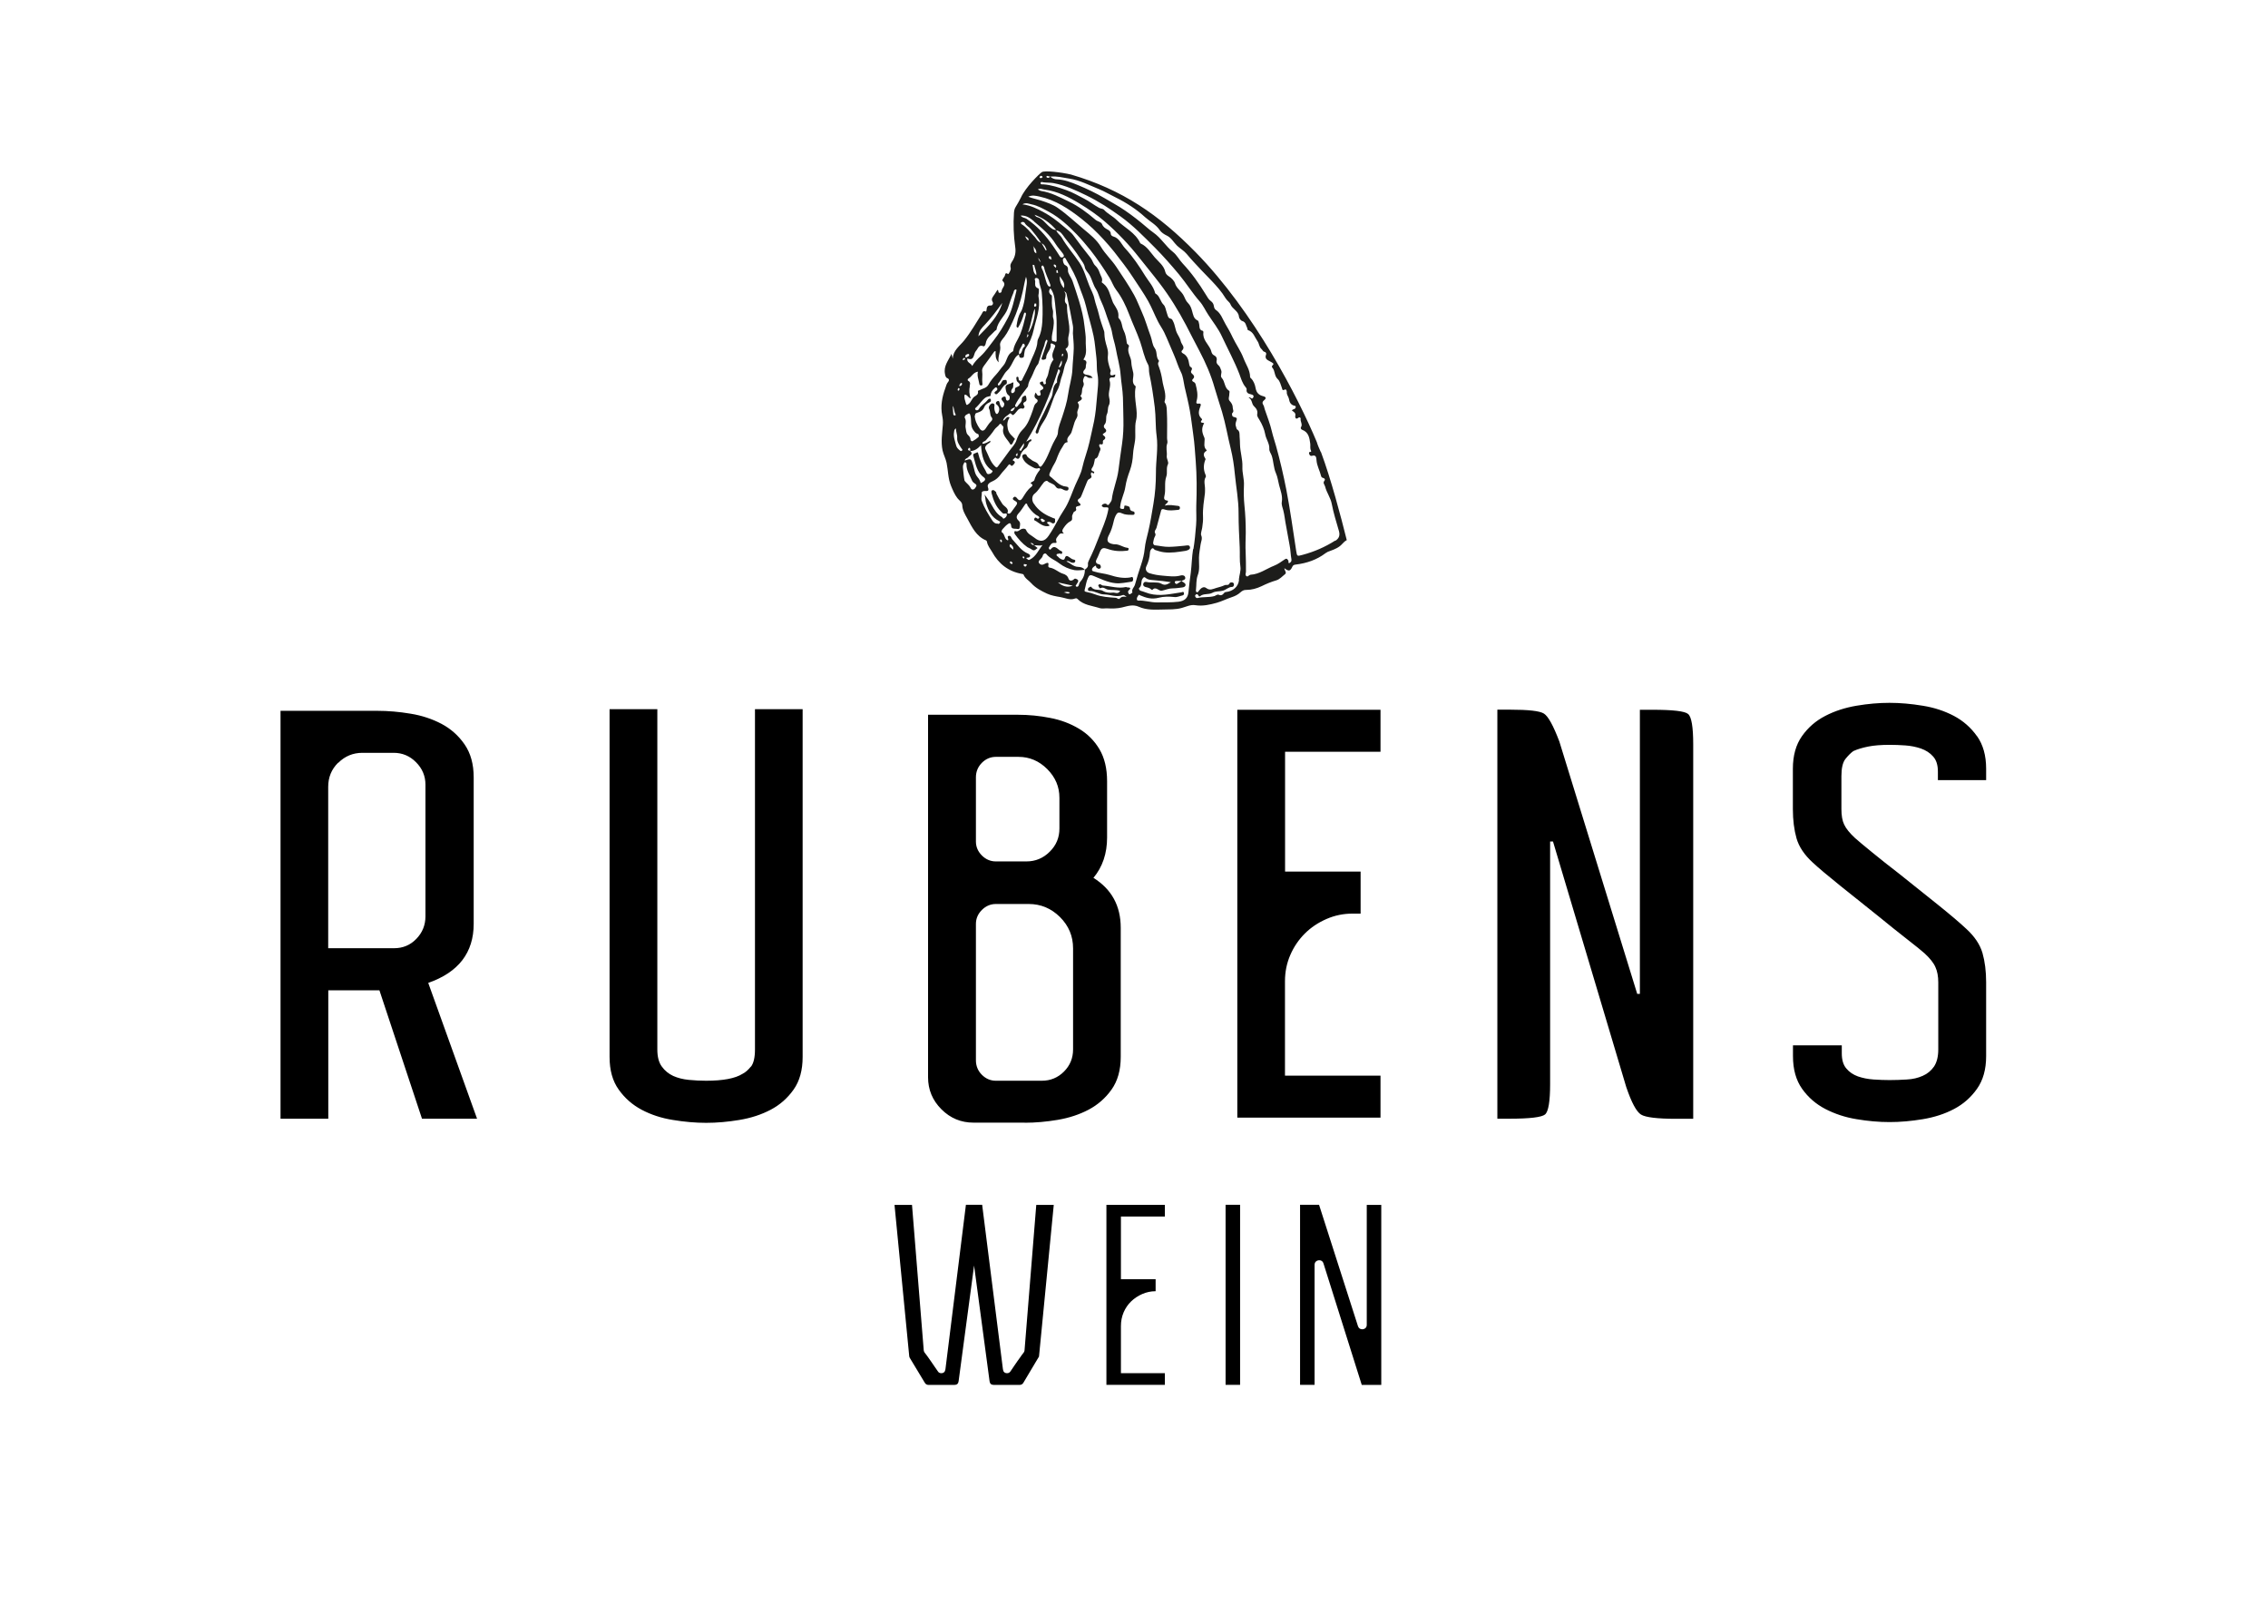
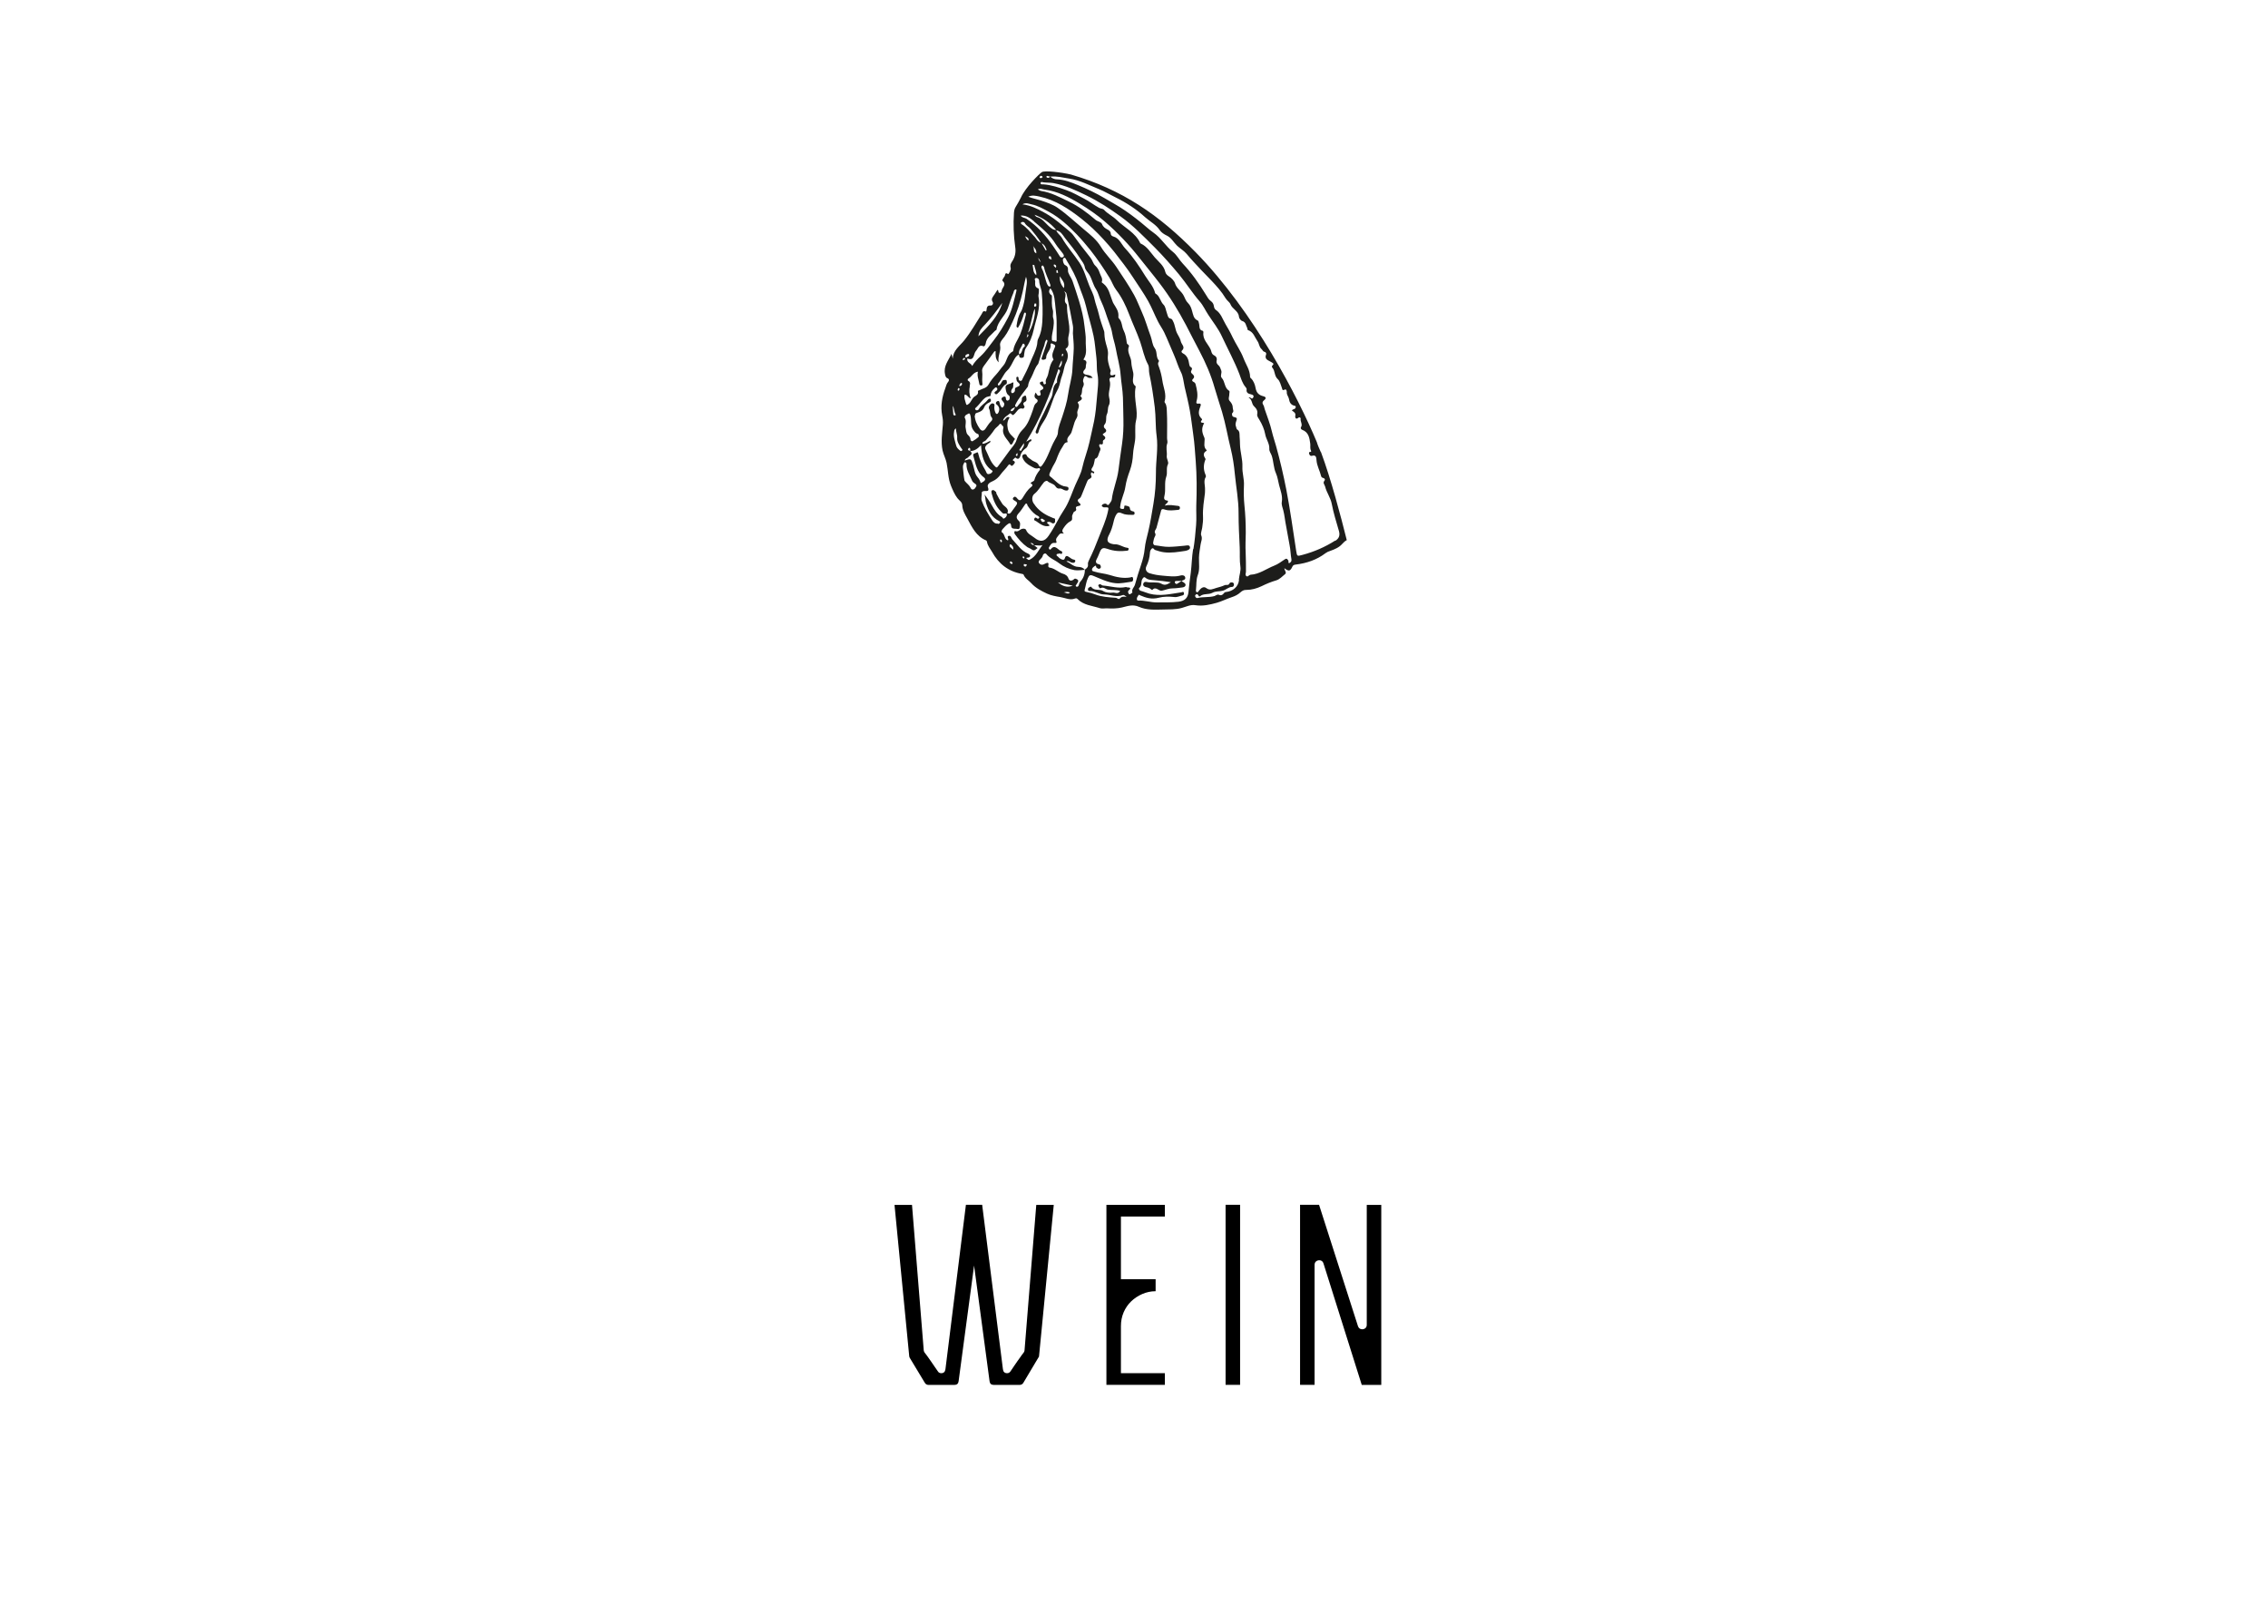
<svg xmlns="http://www.w3.org/2000/svg" version="1.1" viewBox="0 0 236 169">
  <defs>
    <style>
      .cls-1 {
        fill-rule: evenodd;
      }

      .cls-1, .cls-2 {
        fill: #1d1d1b;
      }
    </style>
  </defs>
  <g>
    <g id="Ebene_1">
      <g>
-         <path d="M49.29,80.88c0-1.38-.32-2.52-.95-3.43-.63-.91-1.43-1.62-2.39-2.13-.97-.51-2.04-.87-3.22-1.06-1.18-.2-2.35-.3-3.49-.3h-10.05v42.44h4.97v-13.36h5.32l4.43,13.36h5.73l-5.08-14.13c3.15-1.1,4.73-3.15,4.73-6.15v-15.25h0ZM35.2,79.37c.69-.69,1.53-1.04,2.51-1.04h3.25c.91,0,1.69.33,2.33.98.65.65.98,1.43.98,2.33v13.71c0,.91-.32,1.69-.95,2.34-.63.65-1.4.97-2.31.97h-6.86v-16.79c0-.99.34-1.82,1.03-2.51h0ZM78.14,110.97c-.28.35-.57.61-.89.77-.75.47-2.01.71-3.78.71-.59,0-1.19-.03-1.8-.09-.61-.06-1.15-.2-1.62-.41-.47-.22-.87-.54-1.18-.97-.32-.43-.47-1.03-.47-1.78v-35.41h-4.97v36.18c0,1.38.31,2.51.95,3.4.63.89,1.43,1.59,2.39,2.1.96.51,2.05.87,3.25,1.06,1.2.2,2.35.3,3.46.3s2.26-.1,3.46-.3c1.2-.2,2.28-.55,3.25-1.06.97-.51,1.76-1.21,2.39-2.1.63-.89.94-2.02.94-3.4v-36.18h-4.96v35.41c0,.83-.14,1.42-.41,1.78h0ZM106.63,116.82c1.1,0,2.25-.1,3.43-.3,1.18-.2,2.25-.55,3.22-1.06.96-.51,1.76-1.21,2.39-2.1.63-.89.95-2.02.95-3.4v-13.42c0-2.29-.95-4.02-2.84-5.2.95-1.14,1.42-2.54,1.42-4.2v-5.85c0-1.34-.27-2.45-.8-3.34-.53-.89-1.24-1.6-2.13-2.13-.89-.53-1.88-.91-2.99-1.12-1.1-.22-2.23-.33-3.37-.33h-9.34v37.71c0,1.3.46,2.41,1.39,3.34.93.93,2.04,1.39,3.34,1.39h5.32ZM110.24,86.2c0,.95-.33,1.75-1.01,2.42-.67.67-1.48,1.01-2.42,1.01h-3.19c-.55,0-1.04-.21-1.45-.62-.41-.41-.62-.9-.62-1.45v-6.68c0-.59.21-1.09.62-1.51.41-.41.9-.62,1.45-.62h2.36c1.14,0,2.14.42,2.99,1.27.85.85,1.27,1.84,1.27,2.99v3.19h0ZM107.05,94.06c1.26,0,2.34.46,3.25,1.36.91.91,1.36,1.99,1.36,3.25v10.52c0,.91-.32,1.68-.95,2.31-.63.63-1.4.95-2.3.95h-4.79c-.55,0-1.04-.21-1.45-.62-.41-.41-.62-.92-.62-1.51v-14.19c0-.55.21-1.04.62-1.45.41-.41.9-.62,1.45-.62h3.43ZM133.71,111.91v-9.81c0-.99.19-1.9.56-2.75.37-.85.88-1.59,1.51-2.22.63-.63,1.38-1.13,2.25-1.51.87-.38,1.77-.56,2.72-.56h.83v-4.37h-7.86v-12.47h9.93v-4.37h-14.9v42.44h14.9v-4.37h-9.93ZM170.36,103.4l-8.1-26.25c-.63-1.66-1.16-2.62-1.6-2.9-.43-.28-1.62-.41-3.55-.41h-1.3v42.56h1.24c2.13,0,3.37-.15,3.72-.44.35-.29.53-1.35.53-3.16v-25.24h.3l7.62,25.54c.55,1.62,1.06,2.57,1.54,2.87.47.29,1.69.44,3.66.44h1.77v-38.96c0-1.81-.18-2.87-.53-3.16-.35-.3-1.6-.44-3.72-.44h-1.3v29.56h-.3ZM205.71,76.59c-.63-.89-1.43-1.59-2.39-2.1-.97-.51-2.05-.87-3.25-1.06-1.2-.2-2.35-.3-3.46-.3s-2.25.1-3.43.3c-1.18.2-2.27.55-3.25,1.06-.99.51-1.79,1.21-2.42,2.1-.63.89-.95,2.02-.95,3.4v4.2c0,1.14.13,2.16.38,3.04.26.89.82,1.72,1.68,2.51.59.55,1.55,1.36,2.87,2.42,1.32,1.06,2.65,2.13,3.99,3.19,1.06.87,2.05,1.66,2.96,2.37.91.71,1.52,1.2,1.83,1.48.55.51.93.98,1.12,1.42.2.43.3.97.3,1.6v6.97c0,.75-.15,1.34-.44,1.78-.3.43-.69.76-1.18.97-.49.22-1.04.35-1.65.38-.61.04-1.21.06-1.8.06-.51,0-1.06-.02-1.66-.06-.59-.04-1.13-.15-1.63-.32-.49-.18-.9-.45-1.21-.83-.32-.37-.47-.9-.47-1.57v-.83h-5.08v1.12c0,1.38.32,2.51.95,3.4.63.89,1.44,1.59,2.42,2.1.99.51,2.07.87,3.25,1.06,1.18.2,2.32.3,3.43.3s2.26-.1,3.46-.3c1.2-.2,2.29-.55,3.25-1.06.97-.51,1.76-1.21,2.39-2.1.63-.89.95-2.02.95-3.4v-7.69c0-1.14-.13-2.16-.38-3.04-.26-.89-.82-1.72-1.68-2.51-.67-.63-1.67-1.48-2.99-2.54-1.32-1.06-2.65-2.13-3.99-3.19-1.03-.79-1.97-1.54-2.84-2.25-.87-.71-1.46-1.2-1.77-1.48-.55-.51-.93-.98-1.12-1.39-.2-.41-.29-.95-.29-1.62v-3.43c0-.83.14-1.42.41-1.77.28-.35.55-.63.83-.83.43-.2.95-.35,1.54-.47.59-.12,1.34-.18,2.25-.18.51,0,1.05.02,1.62.06s1.11.15,1.62.32c.51.18.94.45,1.27.83.34.37.5.9.5,1.57v.89h5.02v-1.18c0-1.38-.32-2.51-.95-3.4h0Z" />
        <path d="M106.25,141.1c-.12.16-.25.35-.39.54-.14.2-.27.39-.39.57-.12.18-.22.33-.31.46-.09.14-.21.21-.36.21-.26,0-.41-.14-.44-.42l-2.16-17.1h-1.69l-2.13,17.1c-.04.28-.18.42-.44.42-.16,0-.28-.07-.36-.21-.09-.12-.19-.27-.32-.46-.13-.18-.26-.37-.39-.57-.13-.2-.26-.38-.38-.54-.12-.16-.22-.29-.29-.38-.05-.09-.08-.16-.08-.23l-1.22-15.12h-1.82l1.53,15.72c0,.05.02.11.05.18l1.58,2.62c.09.14.22.21.39.21h2.68c.26,0,.41-.13.44-.39l1.61-12.03,1.61,12.03c.03.26.18.39.44.39h2.68c.17,0,.3-.07.39-.21l1.56-2.62c.05-.05.08-.11.08-.18l1.53-15.72h-1.82l-1.22,15.12c0,.07-.03.15-.08.23-.07.09-.17.21-.29.38h0ZM121.21,144.1v-1.22h-4.57v-4.91c0-.5.09-.97.28-1.42.19-.44.45-.82.78-1.14.33-.32.71-.57,1.16-.77.44-.19.9-.29,1.39-.29v-1.25h-3.61v-6.52h4.57v-1.22h-6.08v18.73h6.08ZM127.53,125.36h1.51v18.73h-1.51v-18.73h0ZM137.25,125.36h-1.97v18.73h1.51v-12.47c0-.16.05-.28.14-.36s.21-.13.35-.13c.22,0,.37.11.44.34l3.98,12.63h2.03v-18.73h-1.51v12.47c0,.16-.05.27-.14.35-.1.08-.2.12-.33.12-.21,0-.36-.1-.44-.31l-4.05-12.63h0Z" />
        <path class="cls-1" d="M103.57,31.41s0,.01,0,.02c0,0,0,0,.01,0,0,0,0-.01,0-.02,0,0,0,0,0,0,0,0,0,0-.01.01,0,0,.01-.01.01-.01h0Z" />
        <path class="cls-1" d="M103.56,31.43s0,0,0,0c0,0,0,0-.01,0,0,0,0,0,0,.01h0Z" />
        <polygon class="cls-1" points="106.05 34.17 106.04 34.18 106.04 34.19 106.05 34.17 106.05 34.17" />
        <polygon class="cls-1" points="106.06 34.18 106.05 34.17 106.05 34.18 106.06 34.18 106.06 34.18" />
        <path class="cls-1" d="M106.05,34.2h0s0-.01-.01-.01c0,0,0,0,.01.01h0Z" />
        <g>
          <polygon class="cls-2" points="107.6 56.74 107.6 56.73 107.6 56.74 107.6 56.74" />
          <path class="cls-2" d="M138.93,56.25c-1.05.67-2.18,1.16-3.38,1.48-.57.15-.58.18-.67-.39-.33-2.13-.62-4.27-1.03-6.39-.3-1.53-.65-3.04-1.07-4.55-.14-.5-.31-.99-.43-1.5-.18-.79-.49-1.56-.75-2.33-.05-.15-.06-.32-.16-.46-.12-.17-.07-.34.09-.46.24-.18.23-.35-.07-.42-.46-.12-.72-.34-.81-.87-.06-.33-.2-.74-.49-1.01-.04-.04-.08-.07-.08-.13,0-.72-.44-1.3-.68-1.94-.29-.77-.79-1.45-1.14-2.19-.22-.48-.48-.93-.74-1.37-.3-.51-.47-1.12-1.01-1.48-.11-.07-.18-.23-.2-.4-.03-.21-.13-.38-.31-.51-.24-.17-.37-.43-.52-.67-.71-1.16-1.49-2.26-2.42-3.25-.36-.38-.59-.87-1.01-1.2-.75-.59-1.23-1.45-2.02-2-.25-.18-.49-.37-.72-.57-.71-.61-1.45-1.19-2.22-1.72-.69-.48-1.43-.87-2.15-1.3-.89-.52-1.82-.97-2.77-1.36-.7-.29-1.41-.57-2.2-.6-.21,0-.48-.09-.67-.27,0,0-.02,0-.02,0h0s0,0-.01,0c-.02.02-.05.05-.08.07-.09.07-.18.05-.27,0-.02-.01-.04-.09-.03-.11.08-.09.18-.02.26,0,.04,0,.07.02.1.03,0,0,.01,0,.02-.01,0,0,.01,0,.02.01.67-.08,1.3.1,1.96.2,1.12.17,2.09.69,3.11,1.1.59.24,1.15.58,1.73.86,1.12.55,2.17,1.24,3.08,2.07.5.45,1.13.76,1.52,1.35.16.23.46.43.72.55.49.23.72.72,1.08,1.06.31.29.7.51.99.85.47.57.99,1.11,1.5,1.66.36.38.73.75,1.09,1.13.54.57,1.06,1.15,1.46,1.82.15.25.42.41.5.61.19.52.84.7.89,1.31.01.16.19.41.34.45.4.11.38.48.53.74.03.06,0,.19.08.21.56.18.69.74.98,1.15.18.24.16.59.42.82.11.09.14.26.32.29.12.02.2.17.16.26-.23.56.29.63.56.82.16.11.29.14.11.32-.08.08-.1.16-.02.25.3.34.18.85.56,1.19.23.21.31.6.43.91.06.16.02.31.29.18.16-.08.23.11.22.29-.02.24.18.46.21.63.08.44.21.69.67.78.08.01.08.26-.11.32-.09.03-.18.06-.24.15.18.15.43.23.35.57-.03.11.04.44.33.18.08-.07.25-.03.23.11-.05.3.24.58.03.89-.06.09.03.23.13.26.68.25.76.86.84,1.44.03.23-.04.48.07.71.03.07.05.15-.05.15-.18,0-.16.1-.13.21.04.13.13.24.28.2.44-.14.46.18.48.45.04.59.35,1.1.48,1.66.03.12.12.17.24.2.13.03.2.17.12.26-.22.25,0,.41.06.63.15.63.57,1.15.69,1.81.18.95.48,1.89.75,2.83.12.45,0,.76-.38,1h0ZM134.21,58.58c-.23.06-.09-.16-.15-.25-.1-.15-.15-.27-.37-.13-.36.23-.69.5-1.11.66-.81.32-1.54.89-2.45.94-.03,0-.05.02-.08.03-.12.03-.21.23-.36.11-.16-.13-.04-.3-.04-.46,0-.65,0-1.31-.03-1.96-.04-.69,0-1.38.01-2.08,0-.95-.04-1.91-.14-2.86-.07-.69-.08-1.38-.05-2.07.04-.66-.19-1.3-.16-1.95.03-.78-.23-1.52-.25-2.3,0-.27-.02-.55-.04-.82-.02-.25.05-.59-.28-.77-.03-.02-.08-.24-.12-.36-.07-.25.04-.44.1-.66.09-.32-.4-.15-.47-.41-.03-.11-.04-.22.02-.27.19-.18.04-.34.04-.52,0-.33-.14-.52-.34-.75-.17-.2,0-.49-.02-.74,0-.1.07-.24-.04-.31-.49-.31-.39-.94-.75-1.33-.2-.22.06-.51-.06-.79-.08-.19-.11-.38-.28-.52-.15-.12-.24-.3-.2-.46.08-.29-.05-.48-.26-.58-.27-.13-.27-.41-.35-.6-.27-.59-.86-1.04-.76-1.79,0-.05-.02-.14-.05-.15-.46-.09-.32-.51-.41-.79-.03-.1-.04-.25-.13-.29-.44-.19-.47-.61-.58-.97-.09-.32-.18-.6-.43-.85-.19-.18-.31-.46-.42-.71-.23-.51-.77-.78-.94-1.36-.06-.21-.36-.55-.65-.72-.17-.11-.31-.26-.35-.44-.15-.67-.69-1.05-1.1-1.52-.44-.51-.79-1.13-1.44-1.43-.03-.01-.06-.03-.07-.05-.51-1.11-1.63-1.59-2.44-2.4-.4-.4-.94-.64-1.33-1.07-.12-.13-.35-.11-.52-.21-.53-.29-1-.67-1.53-.94-.61-.31-1.2-.66-1.85-.89-.79-.28-1.58-.55-2.42-.61-.1,0-.29.04-.28-.13.01-.17.19-.1.29-.08.35.05.69.02,1.04.08,1.23.23,2.34.75,3.45,1.29,1.26.61,2.41,1.37,3.54,2.18,1.32.95,2.44,2.11,3.58,3.25.88.89,1.7,1.82,2.5,2.78.76.92,1.39,1.94,2.17,2.83.36.41.58.93.89,1.39.48.74,1.04,1.43,1.41,2.24.61,1.31,1.3,2.57,1.82,3.92.17.46.31.97.65,1.36.05.06.11.15.1.22-.06.37.19.46.46.52.21.05.35.15.2.37-.15.21-.22-.13-.46-.04.4.21.3.65.56.9.24.24.42.46.34.85-.04.19.14.43.24.59.28.46.5.98.59,1.47.09.53.46.97.43,1.52-.02.28.17.48.25.72.2.6.18,1.25.44,1.83.18.4.22.83.33,1.24.15.57.38,1.13.28,1.75-.05.29.08.58.15.85.14.54.18,1.08.29,1.61.14.67.23,1.36.37,2.03.1.47.1.98.19,1.46.02.13,0,.31-.16.35h0ZM128.93,60.33c-.06.71-.63,1.2-1.37,1.27-.11.01-.16.06-.22.14-.11.15-.27.25-.47.16-.21-.1-.34.07-.5.12-.57.16-1.17.06-1.74.2-.14.04-.19-.04-.25-.14-.07-.13.04-.2.09-.24.08-.07.16.01.22.1.04.06.08.18.18.1.38-.32.89-.14,1.29-.36.34-.19.73-.12,1.09-.22.34-.09.58-.39.96-.39.17,0,.23-.24.17-.36-.09-.18-.4-.11-.42-.04-.12.3-.37.14-.53.22-.29.14-.59.2-.88.29-.34.1-.66.3-1.04,0-.28-.21-.56.03-.75.28-.06.08-.1.19-.21.16-.14-.04-.11-.18-.1-.28.06-.49,0-.98.18-1.48.23-.57.12-1.22.13-1.84.01-.46.11-.91.17-1.37.04-.31.22-.59.06-.96-.07-.17.07-.53.11-.8.06-.39.1-.77.08-1.17-.04-.81.1-1.6.2-2.4.02-.13,0-.27.01-.39.02-.43-.18-.88.07-1.29.05-.09.01-.18-.03-.27-.21-.5-.21-1-.02-1.5.02-.05.06-.09.02-.14-.2-.31-.28-.59.11-.82.02-.01.04-.04,0-.09-.33-.32-.19-.72-.19-1.1,0-.09-.01-.16-.05-.23-.27-.59-.27-.97,0-1.47-.14-.06-.54.02-.22-.34.01-.02,0-.09-.04-.11-.45-.42-.29-.88-.11-1.35.07-.17-.03-.25-.17-.23-.35.06-.28-.13-.23-.33.15-.57.02-1.13-.12-1.68-.03-.1-.09-.19-.21-.24-.16-.07-.21-.19-.05-.33.05-.04.09-.11.1-.17.03-.26-.29-.33-.32-.53-.02-.17.28-.37-.06-.54-.07-.04-.1-.15-.12-.25-.07-.47-.19-.92-.67-1.16-.12-.06-.18-.19-.1-.27.41-.37-.05-.66-.11-.97-.05-.28-.24-.55-.37-.81-.22-.41-.22-.89-.44-1.29-.06-.11-.08-.24-.29-.28-.24-.04-.27-.36-.35-.57-.11-.29-.13-.65-.34-.86-.33-.32-.37-.81-.73-1.09-.05-.04-.14-.07-.15-.12-.17-.7-.67-1.21-1.03-1.79-.63-1.02-1.3-2.02-2.11-2.89-.38-.41-.58-1.05-1.23-1.22-.12-.03-.25-.14-.25-.29,0-.23-.19-.35-.32-.42-.26-.14-.47-.27-.59-.58-.1-.23-.44-.25-.66-.43-.86-.73-1.75-1.41-2.77-1.9-.94-.45-1.85-.95-2.9-1.11-.11-.02-.22-.1-.35-.16.26-.15.48,0,.71.02,1.35.17,2.53.78,3.67,1.47.91.56,1.8,1.16,2.6,1.86,1.32,1.14,2.52,2.4,3.6,3.78.7.89,1.43,1.76,2.12,2.67,1.04,1.36,1.92,2.8,2.72,4.31.47.89.91,1.79,1.39,2.68.65,1.23,1.21,2.51,1.59,3.86.24.83.52,1.66.77,2.49.38,1.27.59,2.58.91,3.85.21.86.34,1.73.42,2.6.13,1.37.4,2.72.39,4.1,0,1.19.06,2.37.12,3.55.03.66-.03,1.33.07,2,.07.44-.12.9-.16,1.36h0ZM124.15,57.13c-.13.81-.14,1.64-.24,2.45-.09.67-.18,1.34-.24,2.01-.06.65-.41.94-1.04,1.02-.76.09-1.52.06-2.28.07-.64,0-1.25-.22-1.88-.19-.12,0-.16-.05-.17-.12-.03-.18.08-.31.17-.45.05-.08.1-.01.16.02.62.27,1.21.45,1.96.25.47-.13,1.07-.13,1.61-.07.3.04.57-.11.86-.17.12-.03.17-.14.13-.27-.06-.17-.15-.06-.26-.05-1.1.16-2.21.44-3.33.14-.3-.08-.6-.22-.91-.3-.12-.03-.23-.23-.15-.29.33-.26.14-.67.35-.97.11-.15.17-.21.3-.1.27.24.59.23.92.26.58.05,1.15.11,1.73.21-.31.17-.59.4-1,.15-.21-.13-.51-.12-.77-.13-.24-.01-.49.02-.72-.04-.19-.05-.34,0-.39.19-.04.17.07.28.24.33.23.05.45.1.63.28.02.02.07.04.07.03.37-.44.66.14,1,.07.37-.07.71-.24,1.09-.24.33,0,.66-.05.99-.09.15-.02.34-.05.38-.23.04-.17-.13-.25-.25-.34-.05-.04-.13-.04-.13-.12,0,0,0,0,0,0,0,0,0,0,0,0,0,0-.01,0-.02,0-.15.1-.3.19-.45.29-.13.09-.23-.04-.25-.1-.05-.12.02-.19.18-.18.17.01.35-.01.53-.02,0,0,.02-.01.03-.02,0,0,0,0,0,.01.16-.07.38-.11.33-.34-.04-.22-.31-.25-.44-.21-.63.18-1.25.08-1.87.03-.48-.04-.95-.11-1.41-.26-.32-.1-.47-.4-.33-.7.22-.45.35-.93.38-1.43,0-.16.07-.3.17-.41.18-.17.24.08.35.12.3.1.61.2.92.24.75.1,1.49-.03,2.23-.14.2-.03.51-.14.5-.34-.02-.34-.34-.22-.56-.2-.54.05-1.08.11-1.63.12-.5.01-.96-.11-1.45-.16-.16-.02-.22-.18-.19-.33.04-.19.07-.39.16-.56.07-.13.12-.23.04-.37-.13-.22.09-.38.14-.56.14-.55.29-1.09.44-1.64.06-.22.06-.39.43-.26.43.15.92.07,1.38.03.13,0,.2-.1.19-.23-.01-.15-.12-.18-.26-.19-.42-.04-.84-.15-1.3-.02.05-.19.21-.2.27-.33.07-.13.08-.18-.05-.2-.35-.04-.33-.26-.27-.5.16-.66-.04-1.35.19-1.99.15-.42-.04-.85.17-1.28.12-.23-.16-.56-.12-.88.05-.42-.12-.85.05-1.29.06-.16-.02-.37-.02-.55,0-.91.03-1.82-.02-2.72-.02-.3.01-.65-.18-.93-.03-.05-.08-.11-.06-.15.24-.76-.13-1.47-.23-2.2-.07-.48-.19-.97-.36-1.43-.07-.18-.15-.34-.02-.52.02-.03.04-.1.02-.12-.34-.37-.14-.9-.43-1.29-.27-.36-.27-.84-.43-1.26-.32-.84-.55-1.72-.93-2.54-.27-.58-.48-1.19-.79-1.74-.56-1.01-1.21-1.96-1.85-2.92-.49-.74-1.15-1.33-1.61-2.1-.43-.71-1.1-1.26-1.76-1.8-.9-.75-1.75-1.56-2.71-2.23-.52-.37-1.16-.58-1.77-.78-.43-.14-.88-.22-1.31-.39.39-.2.78-.1,1.16-.02,1.67.36,3.05,1.27,4.37,2.31.82.65,1.58,1.36,2.28,2.13.38.42.77.85,1.13,1.31.67.87,1.36,1.73,1.95,2.65.53.82,1.1,1.62,1.58,2.47.39.7.67,1.44,1.03,2.14.19.38.45.73.64,1.12.37.77.67,1.57,1.02,2.35.26.58.42,1.2.72,1.78.23.43.27,1,.38,1.51.19.83.4,1.66.55,2.5.15.84.24,1.69.36,2.53.13.9.18,1.8.25,2.71.12,1.54.12,3.09.06,4.64-.02.68.04,1.36-.02,2.04-.07.83-.14,1.67-.28,2.5h0ZM117.84,61.65s-.16.13-.26.18c-.09.04-.11-.05-.15-.1-.07-.11-.07-.21.02-.3.3-.26.13-.31-.14-.31-.05,0-.11-.05-.16-.04-.79.18-1.56-.09-2.33-.15-.08,0-.15-.02-.22-.08-.07-.07-.17-.08-.26-.02-.11.07-.04.14,0,.21.05.08.06.23.23.14.27-.13.47.13.72.17.41.07.83,0,1.27.13-.22.4-.54.14-.78.18-.31.05-.77-.02-.95-.14-.4-.28-.94,0-1.25-.42-.09-.13-.17-.01-.24.02-.09.04-.13.09-.13.22,0,.16.12.15.19.15.53-.01.97.36,1.49.36.64,0,1.27.34,1.93.07.14-.06.28.09.42.18-.26-.02-.5-.07-.7.16-.14.17-.29-.05-.44-.06-.73-.05-1.46-.09-2.16-.36-.28-.11-.59-.19-.89-.25-.13-.03-.24-.05-.18-.24.12-.4.15-.83.34-1.21.1-.2.15-.39.54-.23.75.3,1.49.69,2.31.77.56.06,1.11-.08,1.66-.15.18-.02.21-.18.18-.36-.04-.22-.2-.11-.27-.09-.76.13-1.46-.03-2.19-.26-.49-.15-1.04-.18-1.54-.34-.13-.04-.26-.04-.27-.19-.01-.2.17-.31.3-.4.18-.12.09.12.16.16.1.06.18.18.33.12.09-.04.14-.11.13-.19-.01-.13-.06-.25-.2-.27-.38-.06-.35-.33-.23-.54.14-.25.23-.52.34-.77.18-.42.39-.42.75-.3.68.25,1.37.29,2.09.2.09-.01.11-.05.13-.12.04-.11,0-.16-.11-.18-.48-.05-.87-.41-1.38-.37-.01,0-.03,0-.04,0-.73-.11-.81-.42-.46-1.06.19-.36.32-.8.42-1.22.07-.31.16-.63.34-.88.22-.3.54-.03.79.03.3.07.58.07.88.07.13,0,.18-.04.19-.15.01-.11-.04-.2-.15-.21-.21-.04-.33-.11-.35-.37-.02-.17-.26-.19-.42-.23-.19-.04-.14.09-.16.22-.02.17-.17.13-.29.11-.19-.04-.13-.17-.12-.28.07-.7.43-1.31.53-2,.09-.6.27-1.16.48-1.73.19-.52.29-1.11.32-1.69.02-.47.15-.95.21-1.42.04-.3.02-.65.02-.98,0-.36-.01-.73.08-1.08.13-.52.06-1.07,0-1.55-.08-.66-.17-1.29-.04-1.94,0-.03.01-.07,0-.08-.52-.4-.15-.95-.25-1.41-.08-.36-.19-.73-.2-1.08,0-.56-.49-1.04-.26-1.62.08-.22-.18-.22-.21-.39-.06-.45-.12-.9-.33-1.31-.21-.41-.14-.92-.51-1.27-.06-.05-.03-.21-.03-.31,0-.46-.27-.82-.49-1.18-.07-.11-.11-.21-.15-.33-.25-.62-.35-1.33-.93-1.78-.06-.05-.18-.13-.17-.15.15-.38-.11-.64-.21-.96-.1-.31-.23-.54-.46-.76-.23-.21-.28-.55-.49-.81-.62-.76-1.2-1.54-1.78-2.33-.28-.38-.7-.65-1.06-.97-.64-.55-1.31-1.06-2.06-1.46-.66-.35-1.33-.7-2.19-.81.38-.22.68-.05.93,0,.67.13,1.25.47,1.86.8,1.11.61,2.01,1.45,2.87,2.34.49.51.96,1.06,1.4,1.61.73.93,1.39,1.9,2.01,2.91.25.41.39.86.68,1.24.59.77,1.01,1.65,1.35,2.54.36.96.81,1.88,1.15,2.86.27.78.41,1.62.82,2.37.15.28.06.62.13.94.25,1.16.42,2.34.57,3.52.12.98.06,1.98.19,2.94.18,1.32-.08,2.59-.07,3.88,0,1.07-.08,2.15-.26,3.21-.16.95-.31,1.91-.53,2.85-.14.6-.32,1.2-.38,1.84-.05.54-.19,1.1-.37,1.64-.23.68-.45,1.38-.64,2.08-.08.29-.41.5-.25.86h0ZM112.24,60.92c-.05.12-.16.17-.27.1-.09-.07,0-.14.05-.22.11-.2.37-.43-.07-.58-.14-.05-.18.04-.26.1-.21.15-.43.12-.51-.12-.09-.3-.35-.44-.56-.5-.5-.15-.87-.57-1.4-.64-.13-.02-.16-.13-.13-.26.06-.29-.1-.26-.28-.18-.1.04-.19.11-.3.13-.15.04-.29-.03-.38-.15-.12-.15,0-.27.08-.36.12-.14.27-.24.31-.46.03-.15.25-.27.36-.13.36.45.9.62,1.32.95.5.38,1.02.61,1.6.72.35.06.72-.01,1.08-.03,0,0,0,0,0,0,0,0,0,0,0,0-.18-.24-.43-.3-.71-.31-.49-.01-.79-.41-1.21-.56.25-.13.39.11.6.13.13.01.25.04.31-.11.08-.19-.08-.2-.2-.23-.15-.03-.26-.15-.38-.22-.19-.12-.38-.28-.49.1-.07.24-.28.14-.42.07-.1-.05-.2-.13-.28-.23-.06-.07-.19-.1-.16-.21.03-.14.19-.07.27-.12.11-.06.24.15.31-.05.07-.19-.13-.22-.2-.26-.3-.17-.58-.65-.99-.14-.04.05-.09.05-.14,0-.04-.06-.08-.12-.04-.19.14-.24.27-.52.6-.47.18.02.22-.02.17-.16-.06-.19-.03-.3.1-.46.29-.38.27-.4.69-.35-.24-.21-.19-.37-.02-.61.2-.29.4-.53.72-.69.28-.14.06-.46.2-.68.06-.09.06-.25.19-.31.15-.07.24-.14.16-.34-.05-.13.07-.21.22-.23.24-.04.38-.12.11-.35-.15-.13-.22-.3.02-.44.12-.07.18-.19.23-.32.19-.48.38-.96.58-1.44.04-.1.1-.21.19-.25.23-.11.36-.23.19-.48.07-.05-.05-.36.21-.16.04.03.13.08.15-.05.01-.07,0-.09-.07-.11-.31-.1-.24-.25-.09-.47.12-.18.14-.43.2-.66.02-.07.02-.18.05-.19.36-.12.33-.46.46-.72.09-.19.16-.32.02-.5-.08-.1-.07-.33.04-.3.48.13.2-.31.34-.41.31-.2.23-.35-.01-.53-.11-.08-.02-.14.05-.18.26-.15.38-.3.09-.55-.1-.08-.09-.27-.03-.34.31-.33.11-.79.27-1.11.15-.31.05-.64.21-.94.12-.22.09-.57.03-.77-.16-.62.24-1.2.04-1.81-.06-.18.07-.34.3-.31.21.02.31-.05.29-.31-.36.15-.66.18-.47-.36.01-.04-.02-.1-.04-.15-.17-.49-.32-.98-.25-1.52.06-.54-.21-1.04-.3-1.57-.03-.21-.07-.42-.07-.63,0-.08,0-.15-.02-.24-.2-.61-.43-1.21-.57-1.84-.12-.52-.33-1.02-.44-1.53-.1-.52-.37-.96-.55-1.42-.32-.79-.53-1.63-1.01-2.36-.59-.89-1.31-1.68-1.84-2.61-.14-.25-.45-.42-.58-.76.47.08.66.46.89.77.56.71,1.14,1.42,1.62,2.19.17.26.4.52.46.86.06.33.33.54.49.82.28.48.37,1.03.69,1.5.22.34.31.8.5,1.19.36.73.56,1.52.85,2.27.14.37.27.75.33,1.15.08.51.27,1.01.36,1.52.16.92.44,1.82.51,2.77.06.78.21,1.56.24,2.35.03.76.03,1.52.05,2.28.02.85-.02,1.69-.14,2.53-.14.92-.26,1.85-.38,2.77-.13,1.03-.57,1.99-.69,3.02-.02.2-.17.33-.27.49-.06.1-.14.15-.26.02-.11-.12-.26-.06-.4,0-.09.05-.1.12-.12.2.09.02.12.12.24.12.53-.02.51-.02.39.51-.2.87-.57,1.68-.89,2.51-.32.84-.66,1.67-1.06,2.47-.07.13-.13.3-.11.44.04.29-.14.41-.32.55,0,0,0,0,0,0h0s0,0,0,0c0,.48-.15.9-.48,1.26-.1.11-.11.24-.16.37h0ZM110.09,60.6c.51.11,1.03.23,1.54.34-.61.24-1.09.03-1.54-.34h0ZM110.66,61.67c.22-.12.44-.1.68-.02-.25.26-.46-.07-.68.02h0ZM108.35,53.98c.16-.06.23.12.35.14.06.1,0,.14-.07.17-.14.06-.23,0-.3-.14-.03-.06-.08-.13.01-.17h0ZM107.16,58.23c-.22.11-.24-.12-.37-.12.01-.09.07-.08.15-.09.11,0,.25-.05.25-.17,0-.09-.07-.19-.2-.24-.73-.29-1.14-.96-1.65-1.49-.12-.13-.13-.43-.38-.36-.25.07.06.33-.08.47-.4-.13-.29-.65-.63-.85-.08-.05,0-.26.11-.36.14-.14.26-.3.42-.42.17-.12.4-.34.44.13.02.32.33.28.54.29.1,0,.3.11.34-.11.04-.25.12-.52-.09-.72-.31-.28-.27-.51,0-.8.23-.26.42-.55.61-.84.06-.08.1-.18.2-.15.08.02.07.14.1.2.24.36.51.71.87.96.09.06.19.1.28.16.05.04.11.11.06.17-.04.06-.11.12-.21.05-.1-.08-.21-.16-.29.03-.08.19.11.21.19.26.42.28.81.63,1.37.49.04-.2-.23-.18-.24-.37.16-.09.33-.06.48.05.1.08.2.09.3,0,.1-.08.04-.2.06-.31.02-.18-.12-.15-.21-.19-.7-.27-1.33-.64-1.81-1.23-.05-.06-.09-.14-.14-.2-.28-.3-.3-.85.01-1.09.42-.33.65-.8.98-1.19.13-.15.33-.19.37-.14.24.25.64.25.83.54.11.17.24.27.43.24.24-.04.4.17.61.2.15.02.28.04.32-.14.04-.19-.09-.25-.24-.26-.74-.06-1.15-.68-1.68-1.07-.19-.14.06-.5.17-.77.14-.34.37-.62.5-.98.15-.42.34-.89.61-1.28.14-.21.21-.5.54-.52,0,0,.02-.03.01-.04-.17-.44.27-.65.4-.98.13-.35.21-.72.33-1.07.09-.29.37-.54.29-.86-.1-.39.35-.73.06-1.12-.09-.12.07-.15.14-.2.22-.13.4-.26.13-.51,0,0-.03-.03-.02-.03.24-.26.12-.62.24-.87.1-.2.16-.36.08-.54-.1-.2,0-.36.05-.51.04-.1.11-.23.29-.09.21.16.22.13.62.13-.15-.25-.39-.29-.62-.32-.38-.06-.47-.28-.21-.55.18-.18.08-.39.15-.57.08-.22,0-.38-.23-.44-.08-.02-.05-.05-.01-.1.38-.6.17-1.24.2-1.88.02-.52-.08-1.02-.13-1.52-.09-.89-.31-1.77-.57-2.63-.2-.68-.44-1.35-.66-2.02-.08-.24-.21-.44-.33-.66-.09-.17-.18-.34-.16-.54.02-.22-.05-.4-.26-.49-.12-.05-.17-.15-.21-.25-.06-.18-.12-.43.06-.52.15-.07.21.18.29.3.5.81.95,1.65,1.25,2.54.24.72.56,1.41.74,2.17.24,1.04.57,2.06.79,3.1.16.76.2,1.54.3,2.3.07.56,0,1.11.11,1.66.16.83,0,1.68-.06,2.52-.06.79-.14,1.59-.29,2.38-.15.73-.32,1.45-.48,2.18-.2.92-.56,1.79-.76,2.71-.13.61-.46,1.18-.71,1.76-.34.78-.59,1.59-1.02,2.34-.23.4-.5.76-.71,1.17-.33.61-.67,1.23-1.07,1.81-.41.59-.88.66-1.46.18-.31-.25-.71-.39-.87-.81-.06-.14-.26-.16-.43-.11-.23.06-.38.35-.7.23-.09-.03-.13.18-.05.3.37.51.78.99,1.3,1.36.1.07.22.1.32.16.38.25.38.25.76-.06-.12-.09-.24-.19-.36-.28,0,0-.02,0-.02,0h0s0-.01,0-.02c-.16-.01-.27-.12-.37-.23.17,0,.31.06.37.23,0,0,0,0,.01,0,0,0,.01.01.02.02.28-.03.56.08.86-.03-.43.54-.67,1.18-1.31,1.51h0ZM106.77,58.92c-.07.06-.16.02-.22-.04-.06-.06,0-.13,0-.19.09.01.18.03.3.04-.03.08-.04.15-.08.19h0ZM106.44,58.02s-.09-.09,0-.11c.05-.01.1,0,.11,0,.06.11.06.15,0,.18-.06.03-.1-.02-.12-.07h0ZM105.43,57.2s-.07-.05-.09-.07c-.1-.14-.35-.19-.26-.45.03-.08.1-.04.12-.03.15.13.29.28.22.54h0ZM105.31,58.68c-.07,0-.16-.02-.2-.11-.02-.05-.05-.1.02-.14.11-.06.13.06.2.09.08.03.01.15-.02.16h0ZM104.2,56.44c-.06-.09-.19-.15-.11-.29,0-.01.05-.02.07-.01.12.08.13.19.04.31h0ZM103.86,54.48c-.31.04-.5-.15-.63-.36-.41-.64-.81-1.28-1.07-2-.1-.29.03-.59,0-.88,0-.09.16-.15.3-.15.24,0,.51.06.34-.39-.12-.32.22-.52.49-.63.35-.15.62-.41.82-.69.24-.34.56-.61.79-.95.07-.1.17-.16.22-.08.15.22.26.08.35-.02.12-.13.24-.29-.04-.4-.06-.02-.05-.09,0-.13.08-.07.22-.21.22-.2.4.37.5-.1.55-.26.09-.32.37-.59.53-.69.32-.2.2-.67.58-.76.01,0,.02-.11,0-.15-.03-.06-.09-.04-.14,0-.13.07-.26.15-.39.22,1.48-2.37,2.5-4.92,3.35-7.55.19.09.19.21.13.33-.15.32-.3.65-.27,1.02,0,.01,0,.03,0,.04-.56.4-.33,1.1-.61,1.6-.37.67-.65,1.38-1.01,2.05-.23.43-.42.91-.58,1.38-.04.11-.05.23.08.28.08.02.16-.04.18-.13.14-.64.6-1.11.86-1.68.28-.61.51-1.24.72-1.86.13-.38.33-.68.49-1.03.19-.42.22-.91.4-1.34.18-.44.18-.91.41-1.35.17-.33.31-.87,0-1.3-.05-.07-.08-.11,0-.16.35-.24.24-.59.22-.91-.01-.21.04-.4.08-.6.11-.53,0-1.07-.08-1.59-.07-.45-.13-.89-.12-1.35,0-.06-.02-.15-.06-.19-.43-.39.17-.91-.25-1.3.29.09.27.33.31.5.23,1.01.42,2.04.61,3.06.05.26,0,.54,0,.8.03.52.1,1.05.09,1.57-.02.73-.11,1.45-.14,2.18-.04.89-.33,1.73-.45,2.61-.11.79-.36,1.56-.61,2.33-.17.54-.42,1.06-.45,1.65-.01.28-.2.56-.32.77-.48.83-.7,1.78-1.27,2.56-.17.23-.27.33-.43,0-.14-.28-.5-.3-.72-.49-.17-.15-.4-.22-.5-.46-.06-.16-.18-.18-.34-.11-.18.09-.13.25-.09.35.15.39.48.67.83.85.25.12.5.35.84.22.1-.04.2.1.11.2-.26.32-.46.66-.57,1.06-.02.08-.17.13-.26.19-.06.04-.18.11-.06.17.27.14.06.28,0,.34-.4.3-.63.72-.89,1.13-.13.2-.3.39-.54.09-.11-.14-.25-.31-.42-.12-.16.18.05.28.18.35.24.13.26.27.09.49-.18.23-.34.48-.52.71-.06.08-.16.16-.29.11-.16-.06-.03-.16-.03-.24-.02-.38-.4-.5-.58-.76-.23-.34-.44-.7-.62-1.07-.02-.05,0-.14-.05-.18-.1-.08-.21-.22-.35-.18-.18.05-.11.25-.09.36.18.69.44,1.35.96,1.85.1.09.18.26.36.23.12-.02.26-.04.26.1,0,.17-.11.3-.26.39-.16.1-.16-.07-.24-.12-.5-.28-.8-.75-1.05-1.21-.22-.41-.5-.76-.77-1.15.09.32.09.67.18.97.22.73.56,1.41,1.3,1.78.07.04.19.06.13.16-.04.06-.07.14-.19.16h0ZM101.72,49.64c-.3-.33-.33-.82-.46-1.24-.22-.7-.2-.71-.87-.48.03-.23.26-.22.36-.34.14-.19.58-.3.21-.65,0,0,0,0-.01,0h0s0,0,0-.01c-.08-.07-.28-.02-.2-.22.02-.05.08-.12.09-.11.18.06.11.21.11.34,0,0,0,0,0,0,0,0,0,0,0,0,.47,0,.81-.27,1.13-.61.08,1.06.24,2.04,1.21,2.68-.04.2-.23.32-.44.33-.19.01-.21-.22-.29-.35-.33-.55-.62-1.12-.76-1.75-.02-.09-.05-.23-.17-.14-.13.09-.44.08-.35.35.25.8.33,1.68,1.1,2.23.25.18.14.39-.33.59-.06-.23-.16-.42-.33-.61h0ZM101.57,50.62c-.07.13-.14.27-.3.31-.17.04-.24-.09-.3-.22-.14-.27-.41-.43-.6-.69-.08-.37-.11-.76-.15-1.16-.02-.22-.06-.43.07-.62.03-.04.03-.18.16-.13.09.03.12.07.12.18-.03.65.36,1.16.58,1.72.05.12.16.22.27.29.13.08.24.16.16.32h0ZM100.37,37.24s.07.06.06.08c-.04.11-.15.14-.25.16,0-.17.07-.24.19-.24h0ZM100.11,46.88c-.08.09-.16.05-.24-.02-.17-.14-.32-.27-.38-.52-.12-.46-.3-.91-.21-1.4.02-.12,0-.27.2-.36-.02.35.15.63.12.98-.03.4.22.75.44,1.09.05.08.16.12.07.23h0ZM99.2,43.14c-.03-.3-.04-.6-.06-.91.18.28.12.62.3.89,0,0,.02.12-.07.11-.07,0-.16-.02-.16-.1h0ZM99.71,40.39s.09-.04.13.03c.01.08,0,.16-.07.21-.06.04-.11,0-.12-.05,0-.06.02-.13.06-.18h0ZM100.04,39.83s.07.05.07.08c0,.18-.12.25-.29.27.01-.17.09-.28.22-.35h0ZM100.58,36.89c.09-.05.22-.1.26-.01.06.11-.05.19-.16.24-.07.01-.16.16-.22,0-.04-.09.02-.18.12-.24h0ZM101.54,36.53c.25-.25.27-.72.81-.5.1.04.2-.17.22-.29.08-.61.6-.9.96-1.31.05-.06.16-.06.17-.16.13-.86.88-1.38,1.16-2.16.2-.55.36-1.12.6-1.66.03-.08.03-.17.08-.24.03-.05.11-.1.17-.09.09.01.06.1.05.16-.24.94-.41,1.9-.87,2.77-.44.84-.93,1.66-1.51,2.39-.43.54-.8,1.12-1.32,1.6-.32.29-.66.63-.9,1.05-.09-.32-.6-.34-.5-.79.77.31.62-.51.9-.79h0ZM102.49,33.78c.66-.7,1.24-1.48,1.8-2.26-.41,1.42-1.42,2.39-2.48,3.47.05-.6.38-.89.68-1.21h0ZM109.93,28.38c.05-.1-.07-.19.03-.26.02-.02.1,0,.1.01.02.09.03.18.04.27-.05,0-.1-.01-.17-.02h0ZM109.65,27.58c0-.07.06-.07.11-.05.17.07.17.18.1.34-.06-.11-.22-.13-.21-.29h0ZM109.75,35.53c-.13-.04-.28.03-.3-.22-.03-.4.1-.78.15-1.16.04-.36.11-.69-.01-1.07-.08-.24.04-.56-.04-.83-.14-.47-.09-.95-.09-1.42,0-.14-.1-.14-.16-.2-.18-.21-.18-.39,0-.64.48.63.45,1.39.54,2.12.07.55.12,1.12.11,1.67-.01.53.01,1.07,0,1.6,0,.09,0,.23-.19.17h0ZM105.61,42.37c-.07.25-.17.38-.36.42-.02,0-.09-.04-.08-.06.04-.23.26-.24.44-.37h0ZM109.14,26.73c.01-.07.04-.08.11-.07.24.04.02.24.23.35-.3-.05-.37-.13-.34-.28h0ZM108.38,25.31c.35.17.42.45.53.7-.03.02-.06.04-.09.05-.13-.23-.27-.46-.44-.76h0ZM108.43,27.65c.14-.09.13.09.21.15.12.64.45,1.22.66,1.84.02.06-.02.13-.03.2-.06-.03-.14-.04-.18-.08-.15-.18-.21-.4-.28-.63-.12-.41-.2-.83-.41-1.22-.05-.1-.05-.21.03-.26h0ZM101.46,43.26c-.01-.21.04-.26.24-.32.29-.08.58-.22.71-.56.09-.23.28-.39.52-.5.11-.05.2-.11.18-.25,0-.07-.03-.15-.11-.15-.11,0-.19.08-.26.17-.26.34-.68.52-.89.93-.05.1-.22.16-.33.06-.14-.13.04-.23.1-.29.32-.3.54-.69.9-.96.19-.15.39-.11.56-.21,0-.33.17-.57.4-.78.06-.05.15-.16.24-.05.09.1.08.21-.02.29-.12.1-.34.19-.13.35.15.11.25-.08.38-.19.27-.24.37-.63.7-.8.16-.08.12-.2.11-.31,0-.08-.04-.17-.14-.16-.11.02-.24-.02-.33.12-.11.17-.17.39-.39.47-.08-.08-.08-.16-.04-.21.38-.41.54-.98.95-1.36.36-.34.52-.8.76-1.21.12-.21.26-.36.47-.46,0,0,0,0,0-.01,0,0,0,0,.01,0-.11-.42.23-.71.35-1.06.01-.03.08-.08.14-.04.12.07.1.28.08.29-.33.18-.19.69-.58.81,0,0,0,0,0,.01,0,0,0,0-.01,0,.03.17,0,.38.3.35.28-.03.21-.21.24-.38.03-.22.06-.47.18-.64.41-.58.67-1.24.81-1.89.24-1.13.75-2.24.5-3.46-.03-.15.04-.32.04-.48,0-.13.04-.34-.08-.38-.39-.14-.3-.44-.3-.72,0-.12-.13-.29.06-.35.18-.04.34.1.35.26.01.44.23.82.27,1.25.09,1.01.12,2.03.06,3.04-.04.6-.14,1.22-.44,1.79-.08.16-.07.37-.1.56-.13.69-.49,1.29-.74,1.94-.22.56-.48,1.09-.76,1.61-.05.09-.06.26-.23.25-.15-.01-.21-.11-.2-.26,0-.09-.04-.18-.13-.17-.1.01-.12.12-.1.2.03.12,0,.24.14.35.31.26.27.39-.1.53-.14.05-.21.13-.19.3.01.14-.07.26-.22.32-.06.02-.1.01-.14-.04-.08-.14,0-.26.05-.39,0-.01.02-.01.03-.02.17-.19.07-.43.13-.64-.04,0-.1-.03-.12-.01-.23.22-.79.1-.7.62.04.24.07.54.3.7.19.13.12.28.1.42-.01.06-.16.16-.22.15-.13-.03-.15-.16-.16-.29-.02-.17-.16-.16-.28-.1-.2.1-.21.25-.08.4.13.15.28.28.16.52-.04.08-.07.15-.15.18-.12.04-.12-.08-.17-.14-.09-.11-.1-.25-.13-.38-.02-.07-.05-.18-.15-.16-.09.02-.19.06-.22.17-.02.08-.02.13.07.2.28.22.34.52.18.84-.08.17-.22.21-.31,0-.09-.2-.13-.41-.11-.63.01-.13.05-.25-.1-.31-.16-.06-.25.03-.35.14-.11.12-.17.28-.1.41.16.28.05.62.26.88.13.15.07.32-.07.44-.24.22-.38.51-.57.76-.21.28-.42.22-.58,0-.29-.41-.51-.86-.54-1.39h0ZM107.48,25.55c.15.24.4.44.35.81-.39-.17-.16-.58-.35-.81h0ZM107.47,27.64s-.04-.08.02-.09c.05,0,.14.03.14.05.03.33.25.62.2,1.03-.37-.29-.29-.67-.37-1h0ZM106.97,34.6c.32-.82.39-1.64.68-2.46.2.37-.29,2.24-.68,2.46h0ZM106.65,24.58c.26.11.4.19.38.43-.23-.05-.23-.25-.38-.43h0ZM106.94,34.75c.12.15.08.23-.11.37.05-.17.08-.26.11-.37h0ZM107.76,31.88s-.1.06-.14,0c-.05-.11.03-.21.05-.31.05.01.1.02.16.03-.04.1.08.23-.07.29h0ZM108.29,27.29c-.17-.18-.25-.3-.23-.48.03.15.17.25.23.48h0ZM107.63,24.61c-.42-.44-.78-.95-1.31-1.27-.12-.07-.11-.17-.04-.21.13-.08.3-.03.36.08.14.28.44.39.62.62.36.44.73.87,1.07,1.44-.4-.15-.5-.46-.69-.66h0ZM100.9,40.17c.04-.19.12-.4-.14-.54-.12-.06-.06-.2.01-.24.35-.19.49-.64.99-.72-.11.42.06.79.13,1.19.02.15.05.25.2.25.19,0,.14-.15.13-.27-.05-.4.04-.8-.02-1.2-.05-.31.18-.57.33-.77.32-.42.62-.86.93-1.29.02-.03.07-.03.14-.05,0,.4-.06.81.32,1.17-.14-.63.26-1.14.15-1.74-.07-.36.24-.65.44-.91.38-.5.62-1.07.88-1.62.45-.99.79-2.02,1.03-3.09.11-.51.2-1.03.34-1.54.2.51.02,1.02-.03,1.52-.06.52-.13,1.04-.27,1.53-.06.21-.13.44-.25.63-.27.43-.35.91-.43,1.4-.02.11.02.19.14.23.29-.46.49-.95.63-1.47.02-.08.1-.14.13-.12.1.05.08.17.06.26-.17.69-.32,1.38-.6,2.04-.23.55-.62,1.03-.7,1.64,0,.05-.05.11-.09.13-.59.3-.56,1.01-.94,1.44-.27.3-.48.64-.75.93-.31.33-.59.68-.81,1.07-.21.37-.62.39-.93.57-.06.04-.19.03-.16.12.07.3-.16.42-.34.53-.3.2-.35.57-.63.78-.18.14-.23.15-.29-.08-.08-.3-.21-.58-.12-.89.29,0,.35.32.63.4-.17-.45-.18-.87-.09-1.31h0ZM100.4,43.48c-.07-.12.06-.31.24-.37.24-.17.29-.09.35.17.11.49-.04,1.02.29,1.47.12.16.22.31.4.38.05.02.13.04.14.07.02.09.05.23.01.26-.19.17-.39.32-.62.44-.11.06-.22-.08-.23-.18,0-.23-.15-.35-.29-.5-.16-.17-.15-.42-.2-.64-.09-.37.12-.74-.1-1.11h0ZM105.8,47.44s-.08-.02-.09-.04c-.04-.11.09-.14.13-.29.07.19.06.28-.03.33h0ZM106.26,46.89s-.1,0-.15-.02c-.09-.03-.02-.11,0-.13.12-.19.26-.38.43-.63.08.38-.21.54-.27.78h0ZM109.63,37.41c-.38.46-.44,1.03-.58,1.59-.06.27-.31.5-.22.83.03.1-.04.12-.1.15-.09.04-.13-.03-.15-.09-.03-.09-.01-.23-.17-.19-.08.02-.19.07-.2.12-.03.11.05.19.15.27.2.17.35.35-.02.5-.13.05-.13.13-.09.26.03.09.1.25-.07.31-.18.06-.25-.05-.32-.18-.02-.04-.06-.08-.1-.14-.12.27-.21.5.11.69.16.09.12.29-.01.38-.27.19-.28.49-.38.75-.27.74-.49,1.5-1.11,2.09-.26.25-.47.64-.6,1.05-.13.43-.49.76-.75,1.13-.38.54-.79,1.07-1.18,1.6-.11.14-.15.15-.3,0-.51-.48-.67-1.15-.98-1.74-.14-.26.04-.46.25-.62.1-.08.28-.09.24-.31-.27.12-.51.32-.82.31-.02-.24.23-.22.34-.34.31-.36.64-.71.9-1.12.14-.22.41-.35.55-.58.02-.03.14-.04.14-.03.06.16.3.24.25.42-.2.74.4,1.14.69,1.66.09.17.21.05.27-.06.08-.15.13-.32.25-.44-.28-.34-.63-.51-.75-1.06-.1-.49-.05-.8.18-1.19-.35-.19-.39.29-.68.34.11-.41.49-.52.73-.76.01-.01.08,0,.1.03.21.2.2.19.42-.02.23-.23.36-.63.82-.5.09.02.12-.12.18-.19-.08-.19-.3-.37.07-.54.19-.09.12-.36.07-.56-.02-.06-.07-.08-.13-.06-.15.07-.31.15-.3.35,0,.35-.3.51-.45.75-.03.05-.13.13-.21.04-.05-.06-.06-.11-.01-.21.34-.69.85-1.27,1.3-1.88,0,0,0,0-.01-.01,0,0,.01-.01.02-.02.03-.35.19-.65.35-.94.24-.45.35-.97.69-1.36,0,0,0-.01,0-.02,0,0,.01,0,.02,0,.2-.63.38-1.27.62-1.88.08-.21.05-.49.27-.65.14.12.05.22.02.32-.17.52-.35,1.04-.53,1.55-.03.09-.07.19.08.22.17.03.38-.08.37-.18-.03-.53.55-.85.46-1.4-.02-.09.08-.16.17-.1.13.08.37.12.3.32-.15.44-.45.84-.17,1.33h0ZM110.28,28.74c.2.36.6.65.42,1.24-.34-.41-.45-.8-.42-1.24h0ZM110.28,38.22s-.07-.02-.11-.03c.1-.25.21-.49.29-.69.09.22.03.49-.18.72h0ZM110.49,37.02c0-.09-.01-.2.13-.22.03.1,0,.19-.05.26-.03.04-.08-.01-.08-.04h0ZM107.63,22.34c.88.32,1.63.82,2.28,1.59-.31-.01-.44-.13-.62-.27-.47-.36-.78-.93-1.41-1.09-.09-.02-.16-.15-.24-.23h0ZM107.59,23.04c.84.7,1.68,1.41,2.27,2.37.22.35.52.66.76,1,.07.11.14.25.02.33-.09.05-.24.11-.35-.06-.23-.37-.47-.73-.72-1.09-.76-1.1-1.64-2.07-2.76-2.83-.18-.12-.43-.07-.6-.33.62-.04,1.02.3,1.39.6h0ZM108.25,18.32c.07-.06.16-.01.21.04.06.07,0,.12-.05.14-.09.06-.17.03-.23-.01-.02-.01.02-.13.07-.17h0ZM137.43,47.02c-.15-.34-.31-.68-.41-1.03-1.92-4.58-6.48-13.5-12.62-19.76-3.8-3.87-7.62-6.51-12.96-8.07-1.01-.24-2.75-.44-3.03-.25-.28.19-1.69,1.57-2.18,2.65-.16.34-.36.66-.55.98-.11.18-.15.37-.17.59-.08,1.19-.04,2.38.13,3.57.08.52,0,.97-.27,1.42-.14.22-.3.42-.2.76.06.21-.24.67-.27.64-.33-.25-.29.1-.35.2-.1.16-.31.42-.23.5.42.37.03.65-.07.95-.03.08,0,.29-.21.3-.24.01-.08-.27-.25-.31-.1.15-.2.3-.29.45-.15.25-.44.46-.19.84.06.1,0,.36-.24.34-.32-.03-.39.18-.41.41,0,.1-.03.25-.11.21-.28-.12-.31.12-.39.25-.59.93-1.13,1.89-1.82,2.75-.47.59-1.17,1.04-1.2,1.91-.04-.15-.08-.3-.13-.5-.33.71-.84,1.26-.68,2.08.04.21.07.38.25.45.22.09.18.26.1.36-.18.2-.23.43-.31.67-.34.93-.52,1.86-.33,2.85.06.31.1.62.07.96-.07.89-.22,1.78-.03,2.68.1.45.33.85.42,1.3.16.78.14,1.59.45,2.36.19.46.38.92.68,1.31.18.24.48.37.5.73.02.52.29.96.53,1.39.48.89.92,1.84,1.95,2.27.04.02.08.08.09.13.06.41.33.72.53,1.06.68,1.24,1.69,2.04,3.1,2.29.06.01.16.03.18.08.15.41.54.59.8.89.46.51,1.07.82,1.65,1.09.41.19.92.28,1.4.36.49.08.97.35,1.49.15.1-.04.19-.04.27.04.64.66,1.53.7,2.33.96.26.08.53,0,.8.02.49.03,1,.02,1.48-.09.6-.14,1.15-.36,1.79-.07.78.35,1.65.3,2.48.28.66-.02,1.34.02,1.99-.17.46-.13.91-.36,1.4-.28.76.12,1.5-.05,2.22-.25.53-.15,1.03-.41,1.55-.58.34-.11.65-.26.92-.51.17-.15.34-.26.61-.25.55,0,1.09-.15,1.59-.39.49-.24.99-.45,1.51-.6.38-.11.63-.42.93-.65.21-.16-.08-.39-.07-.62.46.36.61.32.84-.18.08-.16.2-.18.36-.2,1.13-.14,2.17-.49,3.09-1.19.14-.1.3-.18.48-.23.46-.16.94-.37,1.24-.72.16-.18.31-.31.48-.4-.61-2.45-1.66-6.42-2.68-9.15h0Z" />
        </g>
      </g>
    </g>
  </g>
</svg>